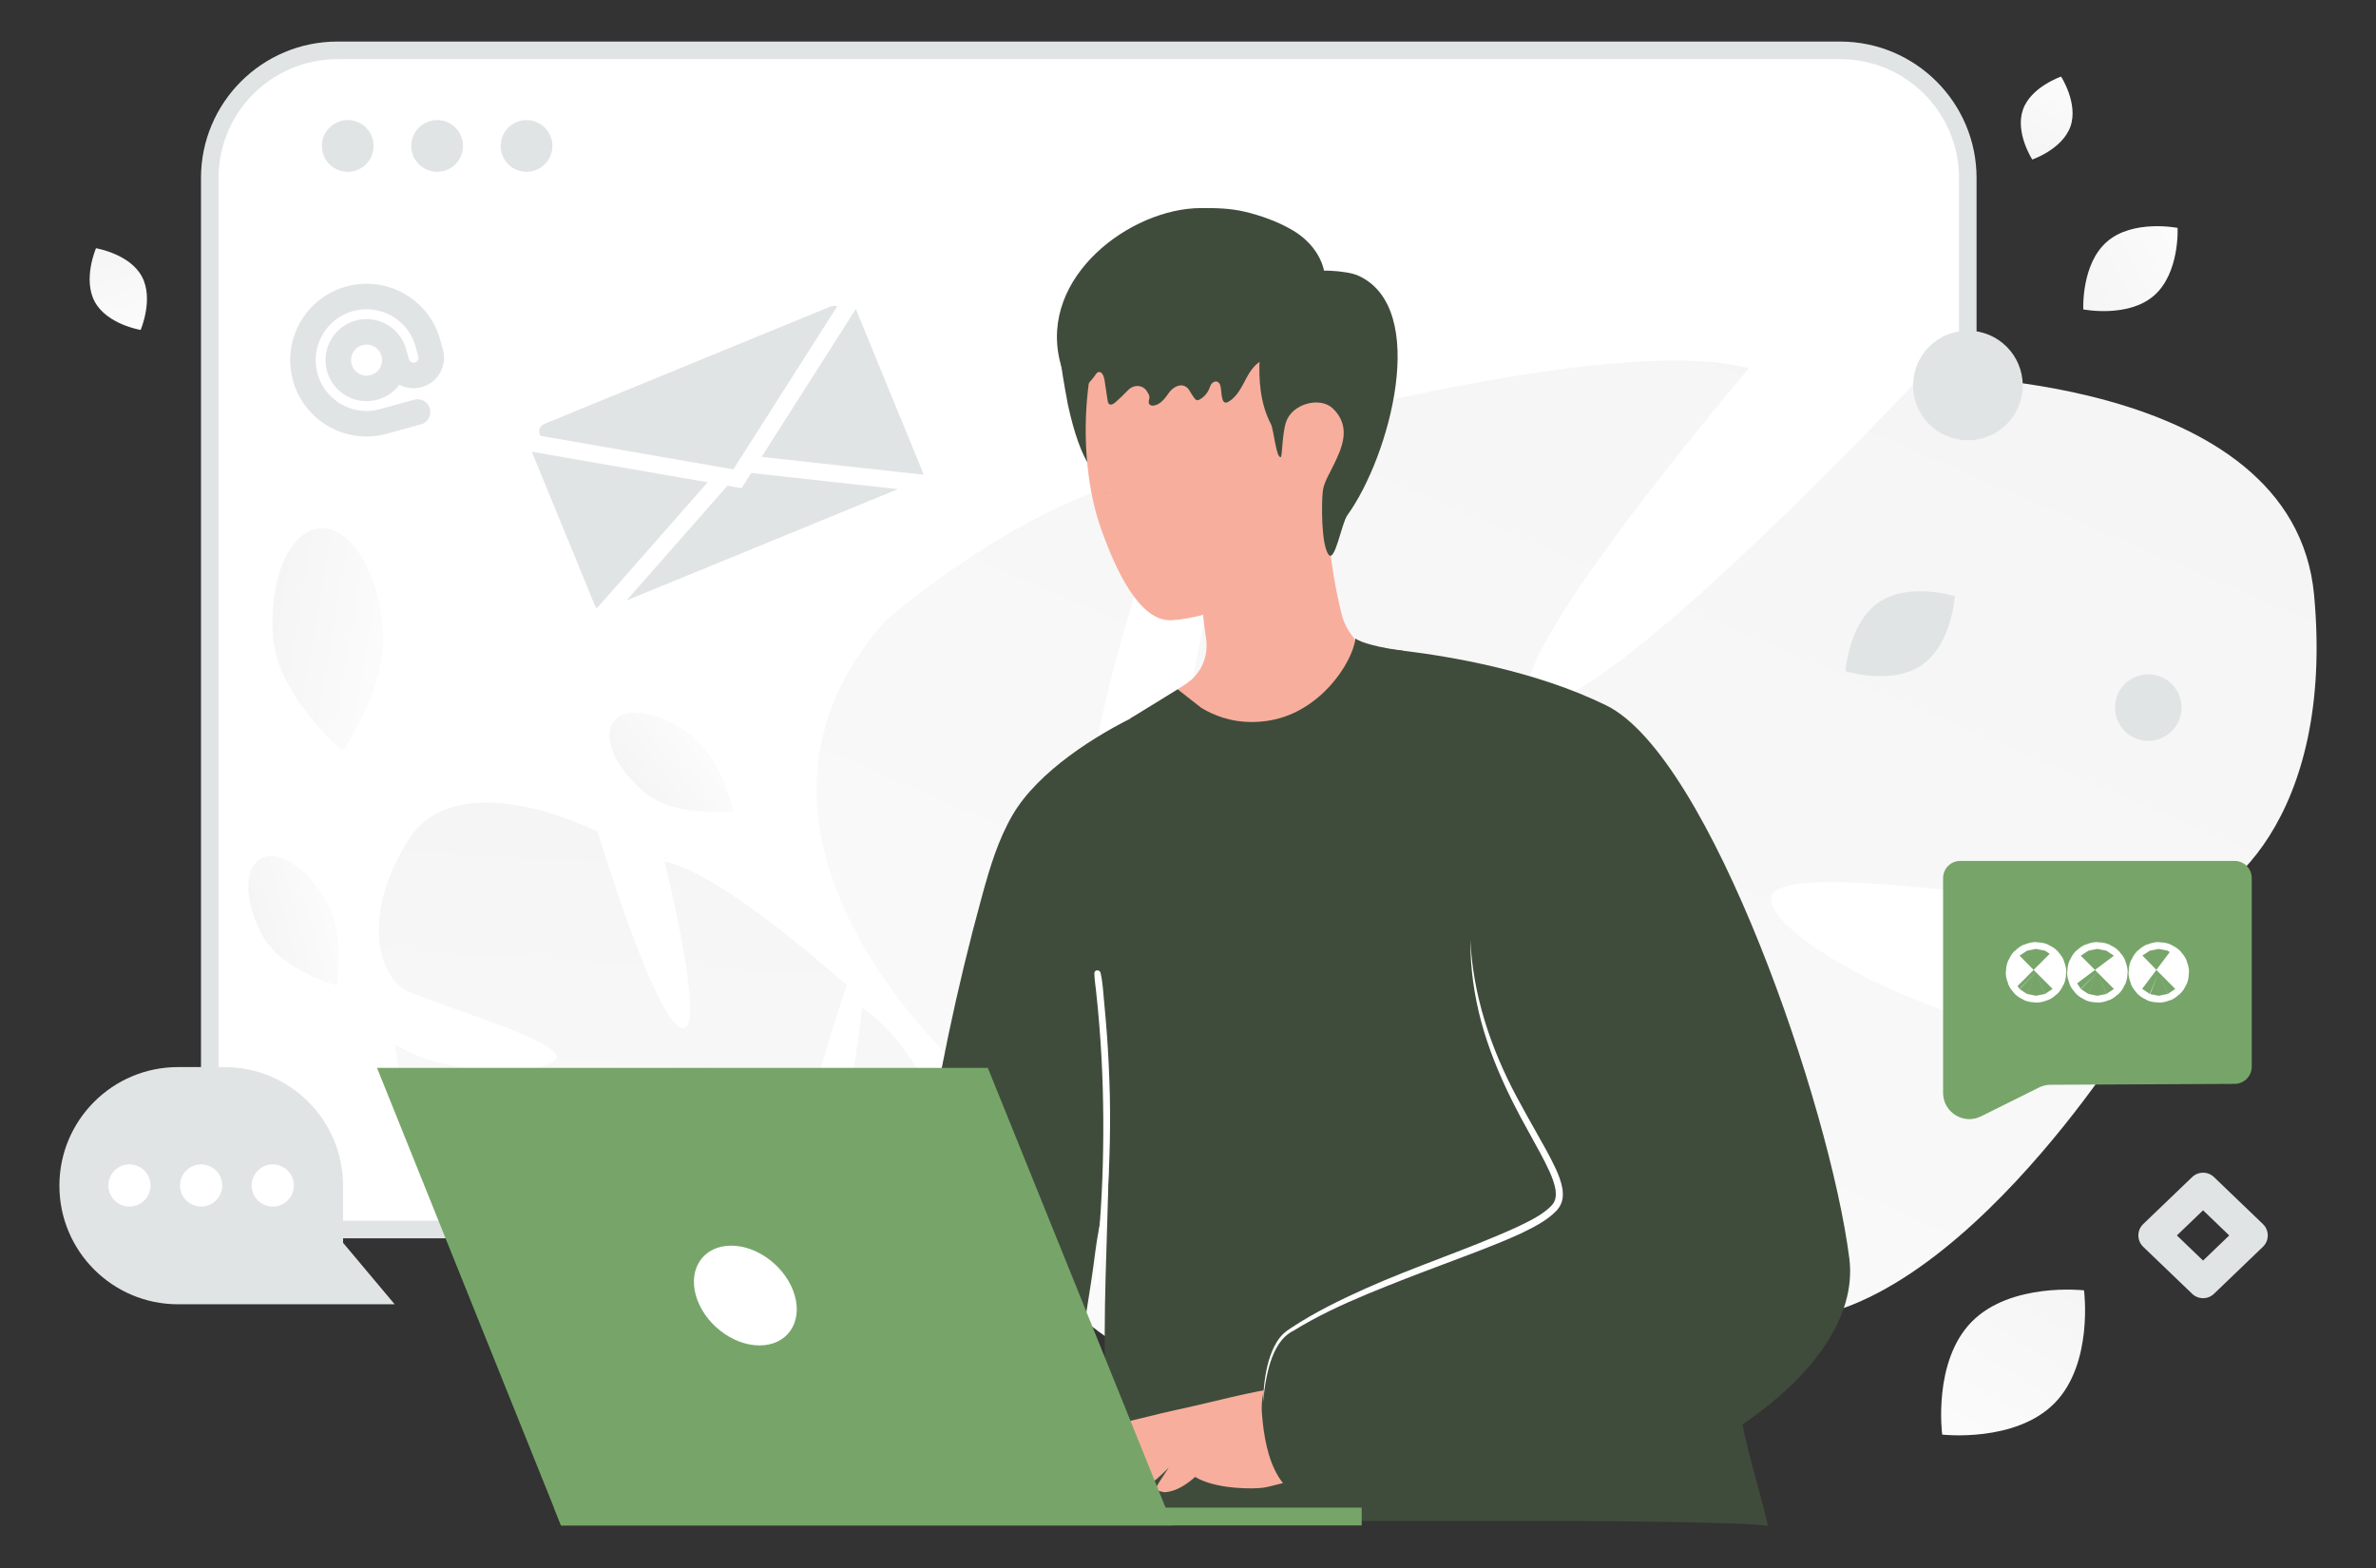
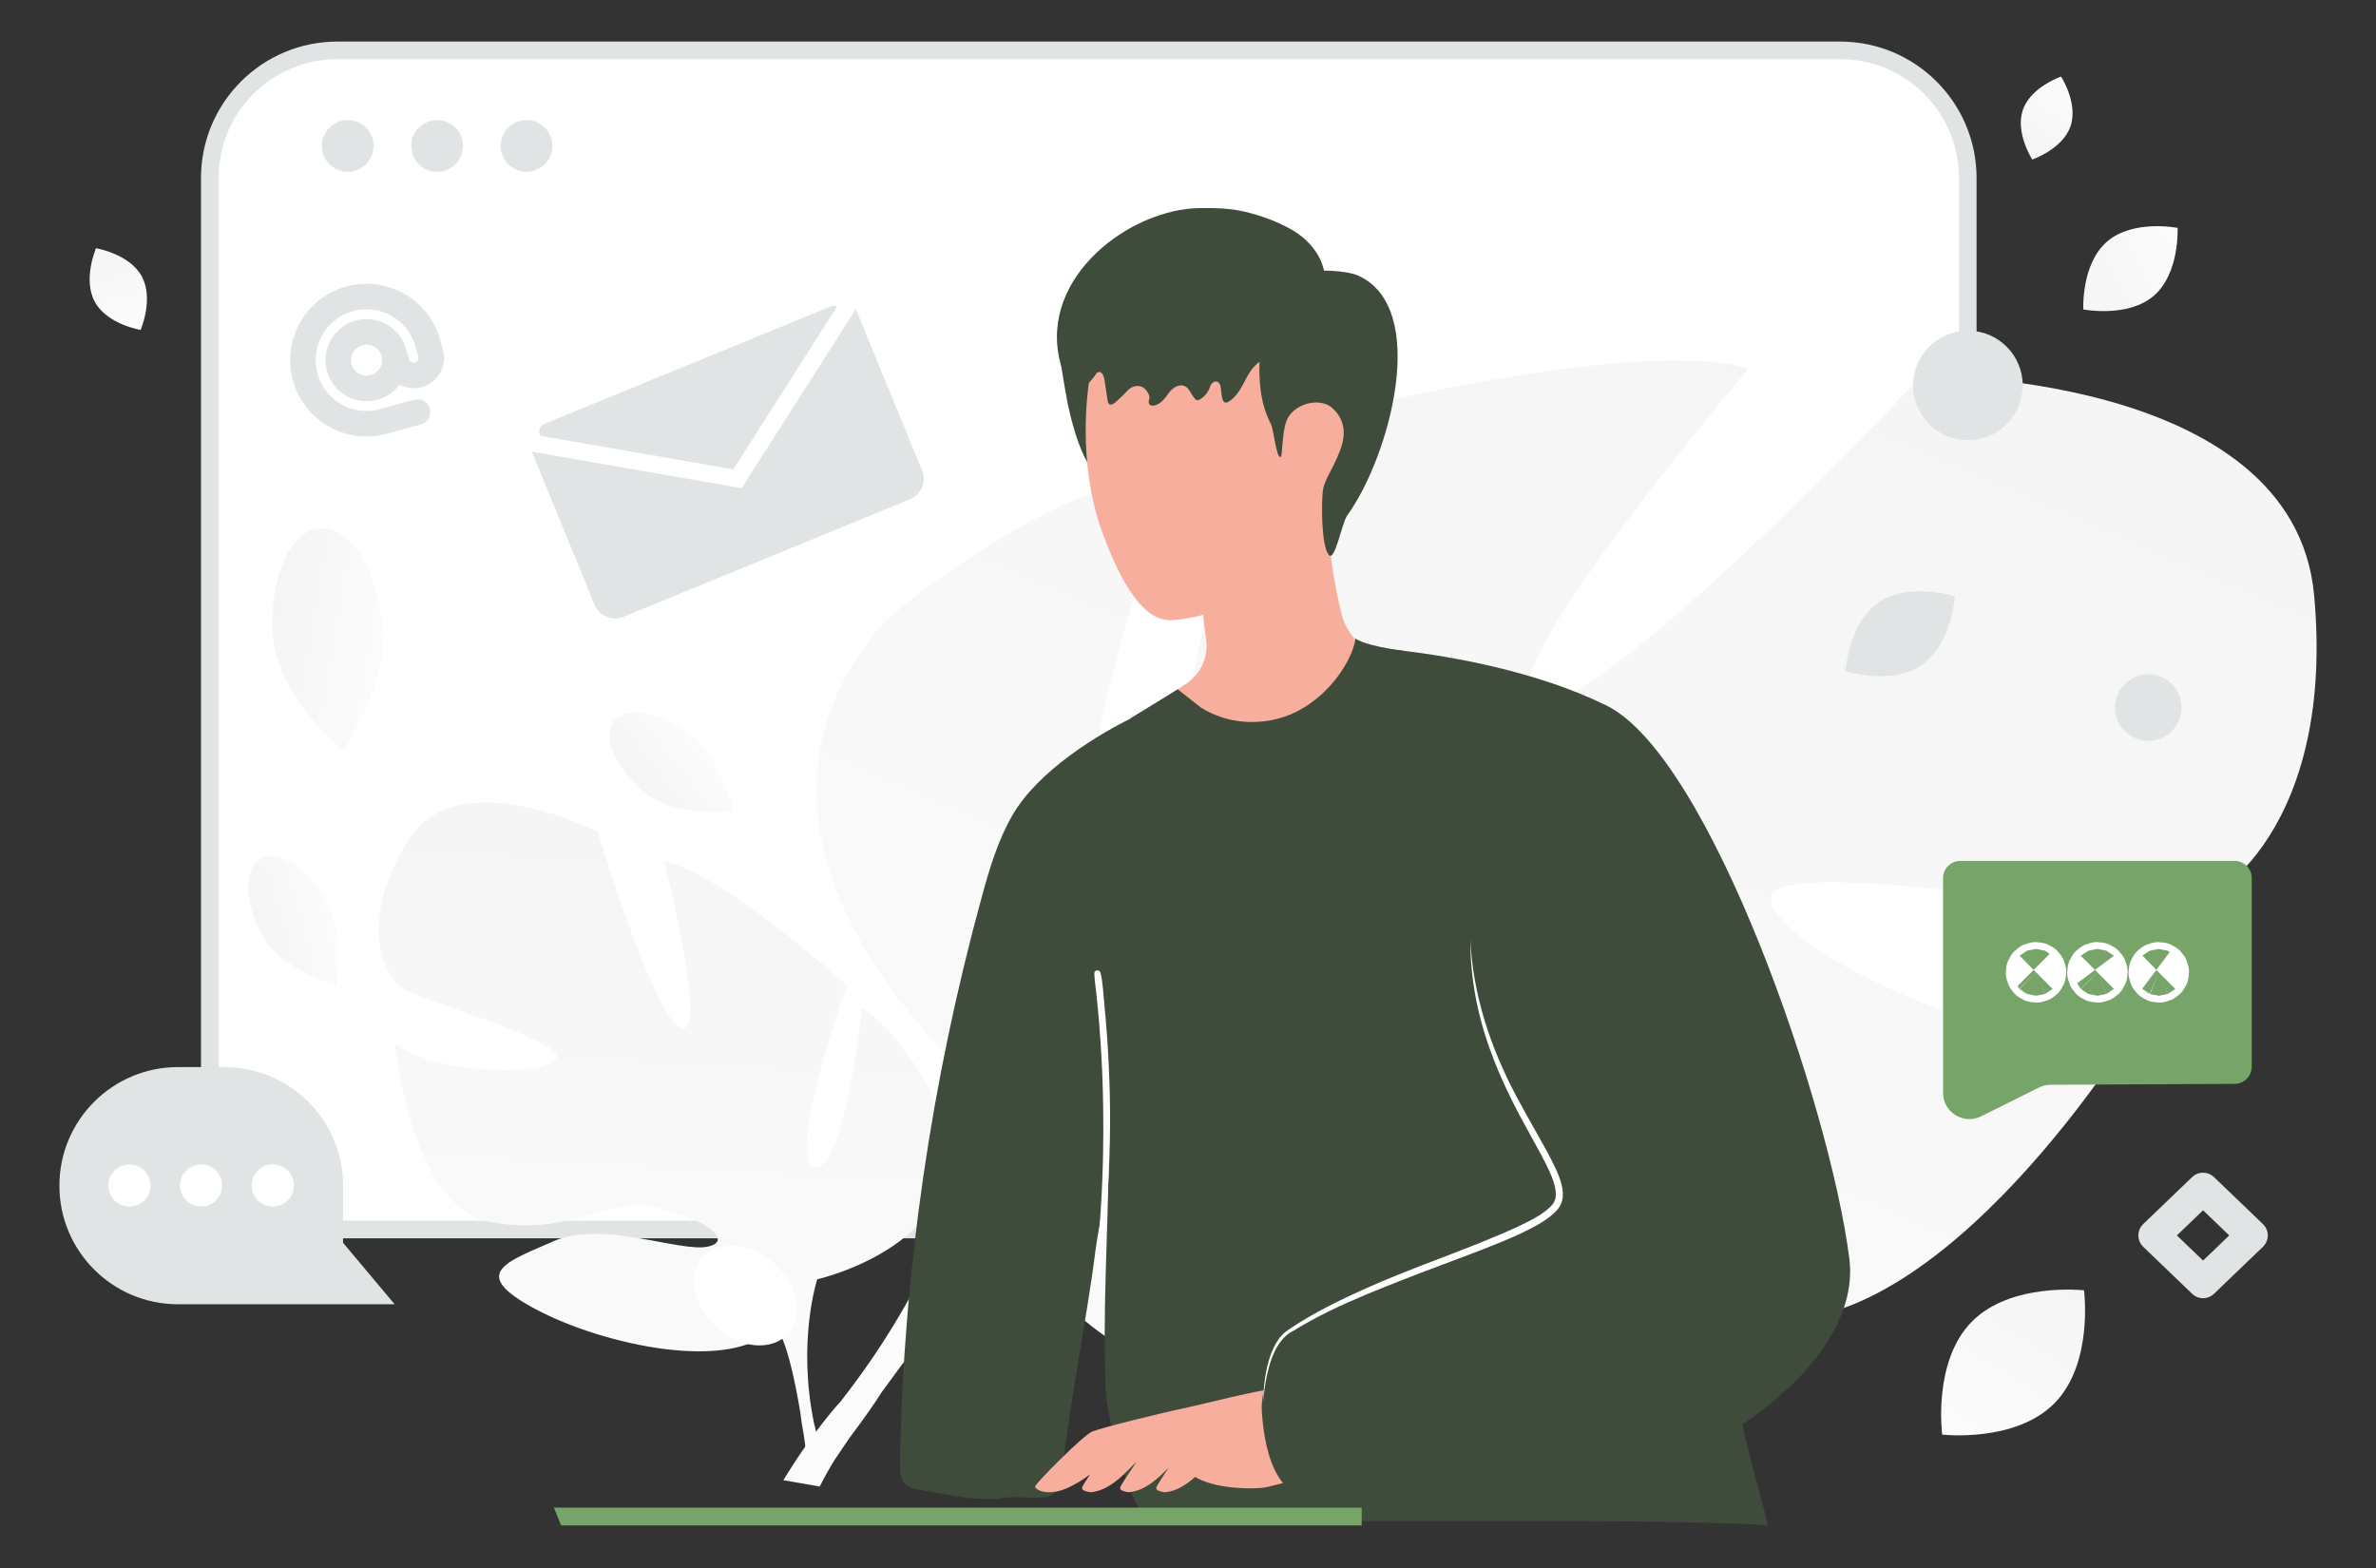
<svg xmlns="http://www.w3.org/2000/svg" xmlns:ns1="http://sodipodi.sourceforge.net/DTD/sodipodi-0.dtd" xmlns:ns2="http://www.inkscape.org/namespaces/inkscape" width="400" height="264" viewBox="0 0 400 264" fill="none" version="1.1" id="svg57" ns1:docname="home.svg" ns2:version="1.3.2 (091e20e, 2023-11-25)">
  <rect x="0" y="0" width="400" height="264" fill="#333333" stroke="none" />
  <ns1:namedview id="namedview57" pagecolor="#505050" bordercolor="#eeeeee" borderopacity="1" ns2:showpageshadow="0" ns2:pageopacity="0" ns2:pagecheckerboard="0" ns2:deskcolor="#505050" ns2:zoom="2.0018867" ns2:cx="199.81151" ns2:cy="132.12536" ns2:window-width="1920" ns2:window-height="1011" ns2:window-x="0" ns2:window-y="0" ns2:window-maximized="1" ns2:current-layer="svg57" />
  <g id="g57" transform="translate(10,6.551)">
    <path d="M 299.779,1.926 H 46.812 c -11.872,0 -21.496,9.624 -21.496,21.496 V 178.962 c 0,11.872 9.624,21.496 21.496,21.496 H 299.779 c 11.872,0 21.497,-9.623 21.497,-21.496 V 23.422 c 0,-11.872 -9.624,-21.496 -21.497,-21.496 z" fill="#ffffff" stroke="#e1e4e5" stroke-width="2.959" id="path1" />
    <path d="m 48.54,22.378 c 2.406,0 4.356,-1.95 4.356,-4.356 0,-2.406 -1.95,-4.356 -4.356,-4.356 -2.406,0 -4.356,1.95 -4.356,4.356 0,2.406 1.95,4.356 4.356,4.356 z" fill="#e1e4e5" id="path2" style="stroke-width:0.95" />
    <path d="m 63.59,22.378 c 2.406,0 4.356,-1.95 4.356,-4.356 0,-2.406 -1.95,-4.356 -4.356,-4.356 -2.406,0 -4.356,1.95 -4.356,4.356 0,2.406 1.95,4.356 4.356,4.356 z" fill="#e1e4e5" id="path3" style="stroke-width:0.95" />
    <path d="m 78.64,22.378 c 2.406,0 4.356,-1.95 4.356,-4.356 0,-2.406 -1.95,-4.356 -4.356,-4.356 -2.406,0 -4.356,1.95 -4.356,4.356 0,2.406 1.95,4.356 4.356,4.356 z" fill="#e1e4e5" id="path4" style="stroke-width:0.95" />
    <path d="m 379.577,93.615 c -3.478,-37.617 -66.06,-36.939 -66.06,-36.939 0,0 -52.101,55.708 -64.336,55.123 -12.236,-0.586 35.247,-56.332 35.247,-56.332 -22.812,-6.278 -86.89,11.87 -86.89,11.87 0,0 -9.019,73.997 -20.735,70.418 -11.716,-3.579 11.329,-65.117 11.329,-65.117 -23.624,2.831 -49.139,25.383 -49.139,25.383 -33.62,38.101 17.043,79.308 17.043,79.308 0,0 -3.678,25.577 -24.477,52.029 0,0 -4.481,4.772 -9.681,13.307 l 6.119,1.066 c 0.765,-1.521 1.595,-3.009 2.488,-4.459 0.006,-0.011 0.008,-0.018 0.019,-0.028 0.016,-0.022 0.024,-0.04 0.04,-0.061 0.58,-0.872 1.423,-2.117 2.459,-3.621 l 0.003,-0.007 0.003,-0.006 c 2.505,-3.338 4.244,-5.821 5.378,-7.631 l 0.008,-0.018 c 7.604,-10.52 18.28,-24.088 24.211,-26.289 0,0 -0.513,-1.071 -0.825,-3.034 0.265,0.967 0.533,1.978 0.825,3.034 6.57,24.275 58.313,37.132 88.544,36.222 30.231,-0.91 18.941,-11.356 5.547,-27.452 -13.396,-16.096 -46.939,-18.303 -55.754,-25.235 -8.815,-6.932 6.313,-9.696 25.517,-4.816 19.196,4.884 25.546,26.035 56.458,34.498 30.911,8.464 65.152,-46.501 65.152,-46.501 -22.878,2.963 -59.716,-15.789 -59.911,-23.531 -0.194,-7.747 57.308,3.028 66.676,2.346 9.382,-0.684 28.222,-15.91 24.744,-53.527 z" fill="url(#paint0_linear_133_296)" id="path5" style="fill:url(#paint0_linear_133_296);stroke-width:0.95" />
    <path d="m 58.643,135.041 c 8.4,-13.597 31.983,-1.559 31.983,-1.559 0,0 9.253,30.915 13.998,32.996 4.746,2.081 -2.749,-27.977 -2.749,-27.977 9.825,1.915 30.686,20.854 30.686,20.854 0,0 -10.513,29.734 -5.4,30.583 5.112,0.849 7.966,-26.804 7.966,-26.804 8.418,5.52 13.84,18.868 13.84,18.868 5.565,20.765 -21.387,26.839 -21.387,26.839 0,0 -3.422,10.383 -0.522,24.321 0,0 0.8,2.652 1.163,6.865 l -2.518,-0.749 c -0.004,-0.72 -0.038,-1.44 -0.104,-2.157 0,-0.006 9.5e-4,-0.009 -0.002,-0.014 -0.002,-0.011 -9.5e-4,-0.019 -0.004,-0.03 -0.056,-0.44 -0.141,-1.07 -0.25,-1.834 l 9.5e-4,-0.004 v -0.002 c -0.321,-1.738 -0.513,-3.005 -0.601,-3.904 l 9.5e-4,-0.009 c -0.901,-5.417 -2.392,-12.568 -4.225,-14.518 0,0 0.396,-0.309 0.884,-0.995 -0.283,0.316 -0.575,0.649 -0.884,0.995 -7.059,7.961 -29.083,3.09 -40.366,-2.946 -11.283,-6.035 -5.038,-7.868 3.066,-11.445 8.105,-3.577 21.23,1.902 25.874,0.935 4.646,-0.967 -0.565,-4.862 -8.761,-6.629 -8.192,-1.762 -14.58,5.056 -27.885,2.443 -13.305,-2.612 -15.931,-29.883 -15.931,-29.883 8.11,5.429 25.598,5.258 27.129,2.363 1.532,-2.898 -22.283,-9.642 -25.704,-11.664 -3.426,-2.024 -7.698,-11.34 0.702,-24.938 z" fill="url(#paint1_linear_133_296)" id="path6" style="fill:url(#paint1_linear_133_296);stroke-width:0.95" />
    <path d="m 185.548,111.258 c 2.678,4.2 9.671,9.093 14.633,9.027 16.899,-0.31 22.462,-11.822 24.286,-16.013 -0.343,-0.083 -0.92,-0.15 -1.33,-0.2 -3.112,-0.452 -6.291,-3.53 -7.22,-7.001 -1.196,-4.518 -2.669,-13.353 -2.493,-18.966 l -21.375,11.829 c 0.033,1.623 0.142,3.397 0.293,5.186 0.109,1.089 0.218,2.159 0.343,3.196 0.117,0.996 0.251,1.941 0.376,2.812 0.393,2.928 -0.911,5.83 -3.379,7.445 z" fill="#f8ae9d" id="path7" style="stroke-width:0.95" />
    <path d="m 183.708,65.244 c 1.155,3.029 0.67,6.467 -0.502,9.488 -0.828,2.133 -2.669,0.251 -4.961,0.292 -3.547,0.059 -6.317,-3.631 -8.458,-13.41 -1.364,-7.178 -1.707,-10.817 -1.431,-11.512 0.979,-2.485 4.208,-3.815 6.869,-4.049" fill="#3f4c3b" id="path8" style="stroke-width:0.95" />
    <path d="m 178.312,43.735 c -5.589,6.735 -7.622,25.684 -2.903,38.885 3.354,9.386 7.253,15.443 11.805,15.252 6.91,-0.293 20.304,-5.974 24.663,-10.717 7.856,-8.541 5.572,-25.29 3.948,-35.832 -1.472,-9.579 -5.957,-22.019 -17.995,-19.652 -7.914,1.548 -14.506,6.015 -19.518,12.064 z" fill="#f8ae9d" id="path9" style="stroke-width:0.95" />
    <path d="m 209.93,51.174 c -1.24,1.592 -3.425,1.944 -5.225,2.258 -2.42,0.423 -3.617,1.305 -4.873,3.671 -0.795,1.511 -1.59,3.167 -3.013,3.985 -1.158,0.668 -1.113,-1.039 -1.3,-2.361 -0.017,-0.115 -0.041,-0.23 -0.071,-0.342 -0.281,-1.056 -1.405,-0.874 -1.737,0.167 -0.301,0.936 -0.946,1.727 -1.767,2.168 -0.133,0.072 -0.276,0.135 -0.418,0.108 -0.193,-0.027 -0.343,-0.207 -0.469,-0.369 -0.263,-0.34 -0.525,-0.771 -0.796,-1.229 -0.888,-1.5 -2.566,-0.961 -3.558,0.473 -0.619,0.891 -1.357,1.809 -2.37,2.015 -0.326,0.072 -0.736,0.018 -0.887,-0.297 -0.193,-0.387 0.109,-0.774 0.059,-1.169 -0.042,-0.369 -0.2,-0.531 -0.377,-0.846 -0.691,-1.224 -2.267,-1.268 -3.238,-0.252 -0.676,0.706 -1.381,1.385 -2.113,2.033 -0.31,0.27 -0.762,0.54 -1.072,0.27 -0.167,-0.144 -0.21,-0.387 -0.243,-0.621 -0.176,-1.142 -0.343,-2.285 -0.519,-3.428 -0.101,-0.639 -0.444,-1.476 -1.03,-1.314 -0.285,0.082 -0.452,0.378 -0.611,0.648 -0.193,0.342 -3.635,4.237 -3.701,3.941 -0.537,-2.213 -1.633,-4.229 -2.169,-6.442 -3.467,-14.243 11.915,-25.697 23.663,-25.76 2.612,-0.018 4.999,0.024 7.536,0.627 2.705,0.648 5.56,1.676 8.013,3.124 3.441,2.025 6.046,5.705 5.375,10.095" fill="#3f4c3b" id="path10" style="stroke-width:0.95" />
    <path d="m 204.397,46.287 c -1.706,1.932 -2.158,4.651 -2.317,7.22 -0.234,3.874 0.084,7.898 1.873,11.336 0.511,0.978 0.887,5.822 1.674,5.555 0.251,-0.083 0.209,-3.839 0.87,-5.864 1.02,-3.138 5.722,-4.334 7.838,-2.351 3.38,3.154 1.397,6.986 0.276,9.37 -0.67,1.439 -1.732,3.054 -1.916,4.576 -0.226,1.949 -0.293,9.052 0.979,10.709 1.063,1.388 2.193,-5.321 3.155,-6.642 7.119,-9.847 13.946,-34.92 1.79,-40.358 -1.849,-0.828 -7.554,-1.255 -9.286,-0.201 M 159.388,245.598 c -0.703,0.117 -1.414,0.218 -2.151,0.243 -3.915,0.124 -7.697,-0.737 -11.52,-1.389 -3.363,-0.578 -4.275,-0.896 -4.208,-4.953 0.585,-32.133 5.311,-64.183 13.812,-95.18 1.297,-4.735 2.71,-9.504 5.196,-13.737 4.241,-7.22 13.979,-13.452 21.45,-16.949 1.054,-0.494 5.421,2.284 6.484,1.807 0.928,-0.419 1.748,-1.071 2.686,-1.481 2.744,-1.196 4.584,1.305 6.876,2.351 1.188,0.535 2.51,0.878 3.815,0.82 1.062,-0.042 2.024,-0.686 2.994,-0.184 4.367,2.259 15.21,-14.506 15.21,-14.506 l 4.709,4.893 13.746,14.398 34.351,47.326 c 0,0 6.232,38.786 10.516,64.21 0.745,4.383 3.69,13.862 4.275,17.184 -0.125,-0.719 -29.323,-0.912 -30.895,-0.912 h -59.508 c -3.337,0 -12.314,1.414 -14.657,-1.037 -2.886,-3.012 -6.224,-16.832 -6.4,-20.706 -0.578,-13.025 0.318,-25.951 0.494,-39.052 -0.076,5.329 -1.606,10.148 -2.259,15.368 -0.846,6.717 -2.05,13.427 -3.137,20.111 -0.87,5.371 -1.707,10.759 -2.377,16.163 -0.3,2.435 0.085,3.882 -1.974,4.835 -1.731,0.795 -5.504,0.033 -7.529,0.376 z" fill="#3f4c3b" id="path11" style="stroke-width:0.95" />
    <path d="m 173.886,234.471 c 1.589,-0.653 11.403,-3.087 15.828,-4.007 2.317,-0.477 12.825,-3.203 15.259,-3.203 2.435,0 5.748,3.48 5.748,3.48 l -0.879,11.972 c -2.343,-0.234 -5.48,0.979 -7.161,1.213 -1.681,0.234 -7.397,0.267 -10.91,-1.498 -0.2,-0.1 -0.385,-0.209 -0.568,-0.317 -1.415,1.254 -3.188,2.476 -5.154,2.576 0,0 -1.54,-0.159 -1.389,-0.778 0.067,-0.301 1.088,-1.857 2.108,-3.379 -1.506,1.53 -3.965,4.016 -6.801,4.157 0,0 -1.54,-0.159 -1.39,-0.778 0.085,-0.369 1.557,-2.569 2.745,-4.317 -0.016,0.017 -0.042,0.025 -0.05,0.042 -1.246,1.096 -4.208,4.877 -7.713,5.053 0,0 -1.54,-0.159 -1.389,-0.778 0.05,-0.225 0.636,-1.154 1.347,-2.233 -1.037,0.797 -2.15,1.492 -3.321,2.075 -3.791,1.873 -5.949,0.452 -5.949,0 -0.008,-0.461 8.048,-8.626 9.639,-9.279 z" fill="#f8ae9d" id="path12" style="stroke-width:0.95" />
    <path d="m 208.009,220.567 c 0,0 -6.107,3.464 -5.563,10.825 0.544,7.362 2.752,15.895 11.972,15 9.22,-0.887 -6.409,-25.826 -6.409,-25.826 z" fill="#3f4c3b" id="path13" style="stroke-width:0.95" />
    <path d="m 212.93,245.665 c 22.103,7.672 51.676,0.343 70.424,-12.398 11.746,-7.964 19.242,-18.078 17.979,-27.958 -3.271,-25.667 -23.441,-84.496 -40.893,-93.08 -11.863,-5.839 -26.252,-8.257 -34.275,-9.227 -3.765,-0.46 -6.116,-0.569 -6.116,-0.569 l 2.912,8.216 14.573,41.093 c 0.544,24.387 17.996,38.868 14.524,44.549 -3.472,5.664 -30.887,11.779 -45.286,21.475 -3.981,2.694 -9.034,22.179 6.158,27.901 z" fill="#3f4c3b" id="path14" style="stroke-width:0.95" />
    <path d="m 237.535,151.74 c -0.017,4.627 0.627,9.262 1.832,13.746 1.213,4.485 2.987,8.809 5.044,12.976 1.03,2.082 2.125,4.124 3.255,6.14 1.112,2.024 2.258,4.033 3.196,6.091 0.46,1.029 0.862,2.091 1.02,3.137 0.042,0.51 0.085,1.037 -0.059,1.481 -0.032,0.242 -0.176,0.426 -0.258,0.644 -0.16,0.192 -0.268,0.402 -0.469,0.585 -1.497,1.497 -3.639,2.51 -5.671,3.488 -8.35,3.807 -17.218,6.626 -25.667,10.424 -4.225,1.899 -8.408,3.949 -12.298,6.508 l -0.72,0.485 c -0.242,0.167 -0.467,0.385 -0.702,0.578 -0.431,0.417 -0.805,0.89 -1.112,1.405 -0.619,1.013 -1.038,2.117 -1.364,3.238 -0.618,2.251 -0.879,4.568 -0.895,6.886 0.15,-2.301 0.535,-4.602 1.213,-6.785 0.719,-2.167 1.832,-4.275 3.915,-5.288 3.907,-2.425 8.099,-4.359 12.348,-6.14 4.258,-1.758 8.567,-3.422 12.892,-5.037 4.325,-1.64 8.675,-3.204 12.926,-5.145 2.091,-1.037 4.241,-2.016 6.023,-3.815 0.226,-0.217 0.409,-0.519 0.602,-0.777 0.142,-0.318 0.334,-0.619 0.385,-0.954 0.201,-0.67 0.134,-1.331 0.075,-1.958 -0.2,-1.238 -0.653,-2.36 -1.137,-3.43 -0.996,-2.141 -2.158,-4.14 -3.288,-6.157 -1.13,-2.016 -2.268,-4.016 -3.347,-6.049 -4.308,-8.099 -7.304,-17.008 -7.738,-26.278 z" fill="#ffffff" id="path15" style="stroke-width:0.95" />
    <path d="m 180.253,114.428 c 2.108,2.092 11.495,8.776 20.447,8.776 1.586,-0.002 3.167,-0.151 4.726,-0.444 7.513,-1.372 13.838,-6.383 17.535,-12.122 0.674,-1.056 1.27,-2.16 1.782,-3.305 0.669,-1.438 1.146,-2.911 1.422,-4.333 -3.765,-0.46 -7.362,-1.406 -7.948,-2.075 -0.636,4.384 -6.049,12.298 -14.247,13.787 -0.966,0.18 -1.946,0.277 -2.928,0.293 h -0.017 c -3.848,0.067 -6.802,-1.163 -8.818,-2.401 -0.016,0 -3.924,-3.079 -3.941,-3.096 z" fill="#3f4c3b" id="path16" style="stroke-width:0.95" />
    <path d="m 174.362,210 c 0.023,-0.409 -0.029,-0.814 -0.014,-1.225 0.016,-0.443 0.066,-0.876 0.1,-1.319 l 0.242,-2.534 c 0.156,-1.725 0.312,-3.451 0.442,-5.178 0.26,-3.423 0.437,-6.852 0.529,-10.285 0.177,-6.861 0.078,-13.738 -0.384,-20.585 -0.129,-1.915 -0.284,-3.829 -0.465,-5.741 -0.097,-0.98 -0.199,-1.961 -0.303,-2.941 -0.105,-0.961 -0.261,-1.916 -0.274,-2.889 -0.008,-0.604 0.9,-0.645 1.036,-0.085 0.4,1.664 0.459,3.453 0.632,5.156 0.163,1.71 0.31,3.419 0.44,5.136 0.25,3.458 0.415,6.92 0.497,10.384 0.147,6.896 -0.098,13.795 -0.686,20.675 -0.164,1.93 -0.362,3.858 -0.594,5.782 -0.118,0.98 -0.249,1.959 -0.391,2.936 -0.067,0.432 -0.123,0.864 -0.206,1.286 -0.104,0.498 -0.289,0.956 -0.392,1.454 -0.057,0.114 -0.221,0.071 -0.208,-0.029 z" fill="#ffffff" id="path17" style="stroke-width:0.95" />
-     <path d="m 176.288,76.48 c -0.059,0 -0.218,-0.092 -0.084,-0.092 0.067,0 0.217,0.092 0.084,0.092 z" fill="#cc6144" id="path18" style="stroke-width:0.95" />
    <path d="m 44.959,145.214 c 3.184,5.624 1.673,14.148 1.673,14.148 0,0 -9.112,-2.507 -12.296,-8.132 -3.184,-5.626 -3.388,-11.53 -0.457,-13.193 2.936,-1.664 7.896,1.55 11.08,7.176 z" fill="url(#paint2_linear_133_296)" id="path19" style="fill:url(#paint2_linear_133_296);stroke-width:0.95" />
    <path d="m 54.47,99.378 c 0.774,9.79 -6.776,20.557 -6.776,20.557 0,0 -10.939,-9.3 -11.714,-19.089 -0.774,-9.79 2.734,-18.051 7.838,-18.46 5.11,-0.408 9.877,7.203 10.652,16.992 z" fill="url(#paint3_linear_133_296)" id="path20" style="fill:url(#paint3_linear_133_296);stroke-width:0.95" />
    <path d="m 106.487,117.38 c 5.13,4.063 6.961,12.634 6.961,12.634 0,0 -9.502,1.121 -14.632,-2.941 -5.13,-4.063 -7.572,-9.524 -5.457,-12.201 2.12,-2.68 7.998,-1.554 13.128,2.508 z" fill="url(#paint4_linear_133_296)" id="path21" style="fill:url(#paint4_linear_133_296);stroke-width:0.95" />
    <path d="m 47.757,193.078 v 9.619 l 8.683,10.348 H 19.967 C 8.942,213.045 0,204.103 0,193.078 0,182.054 8.942,173.111 19.967,173.111 h 7.823 c 11.031,0 19.967,8.943 19.967,19.967 z" fill="#e1e4e5" id="path22" style="stroke-width:0.95" />
    <path d="m 32.37,193.044 c 3.8e-4,0.941 0.374,1.845 1.04,2.51 0.666,0.666 1.568,1.04 2.51,1.04 0.941,0 1.844,-0.374 2.51,-1.04 0.666,-0.665 1.04,-1.568 1.04,-2.51 -5.7e-4,-0.941 -0.375,-1.843 -1.04,-2.509 -0.666,-0.666 -1.568,-1.039 -2.509,-1.04 -0.941,0 -1.844,0.374 -2.51,1.04 -0.666,0.665 -1.04,1.568 -1.04,2.509 z m -12.063,0 c 4.75e-4,0.941 0.375,1.844 1.04,2.51 0.666,0.666 1.568,1.039 2.51,1.04 0.941,-9.5e-4 1.844,-0.375 2.509,-1.04 0.665,-0.666 1.04,-1.568 1.04,-2.51 -4.75e-4,-0.941 -0.375,-1.843 -1.04,-2.509 -0.666,-0.666 -1.568,-1.039 -2.509,-1.04 -0.941,0 -1.844,0.374 -2.51,1.04 -0.666,0.665 -1.04,1.568 -1.04,2.509 z m -12.062,0 c 5.035e-4,0.941 0.375,1.844 1.04,2.51 0.666,0.665 1.568,1.039 2.509,1.04 0.941,-9.5e-4 1.844,-0.374 2.51,-1.04 0.666,-0.666 1.04,-1.568 1.04,-2.51 -4.75e-4,-0.941 -0.375,-1.844 -1.04,-2.509 -0.666,-0.666 -1.568,-1.04 -2.51,-1.04 -0.941,9.5e-4 -1.844,0.374 -2.509,1.04 -0.666,0.666 -1.04,1.568 -1.04,2.509 z" fill="#ffffff" id="path23" style="stroke-width:0.95" />
    <path d="m 133.834,44.874 11.397,27.787 c 0.185,0.452 0.28,0.935 0.278,1.423 -9.5e-4,0.488 -0.099,0.971 -0.287,1.422 -0.188,0.45 -0.463,0.86 -0.809,1.204 -0.346,0.344 -0.757,0.617 -1.208,0.802 l -48.259,19.792 c -0.711,0.291 -1.494,0.354 -2.242,0.182 -0.748,-0.173 -1.425,-0.573 -1.936,-1.146 -0.283,-0.314 -0.509,-0.675 -0.67,-1.067 L 78.706,67.499 c -0.186,-0.451 -0.281,-0.934 -0.279,-1.422 0.001,-0.488 0.099,-0.97 0.286,-1.421 0.188,-0.45 0.463,-0.859 0.809,-1.203 0.346,-0.344 0.756,-0.616 1.207,-0.801 L 128.987,42.856 c 1.895,-0.777 4.057,0.124 4.847,2.018 z" fill="#e1e4e5" id="path24" style="stroke-width:0.95" />
-     <path d="m 113.954,71.353 30.566,3.366 c -0.103,0.434 -0.307,0.837 -0.597,1.176 -0.29,0.339 -0.656,0.604 -1.069,0.774 L 94.602,96.463 c -0.41,0.168 -0.854,0.237 -1.296,0.2 -0.442,-0.037 -0.868,-0.179 -1.245,-0.412 z" fill="#e1e4e5" stroke="#ffffff" stroke-width="2.882" id="path25" />
    <path d="m 79.548,67.153 c -0.14,-0.34 -0.212,-0.706 -0.211,-1.074 7.6e-4,-0.368 0.074,-0.732 0.216,-1.072 0.142,-0.34 0.349,-0.648 0.61,-0.908 0.261,-0.26 0.57,-0.465 0.911,-0.605 h 6.65e-4 L 129.333,43.698 c 0.616,-0.252 1.301,-0.278 1.933,-0.072 0.633,0.206 1.171,0.63 1.521,1.196 L 114.153,74.058 79.941,68.111 Z" fill="#e1e4e5" stroke="#ffffff" stroke-width="2.882" id="path26" />
    <path d="m 335.884,229.696 c -6.591,6.707 -18.915,5.293 -18.915,5.293 0,0 -1.631,-12.29 4.966,-18.994 6.591,-6.708 18.909,-5.297 18.909,-5.297 0,0 1.631,12.29 -4.959,18.998 z" fill="url(#paint5_linear_133_296)" id="path27" style="fill:url(#paint5_linear_133_296);stroke-width:0.95" />
    <path d="m 5.966,44.276 c 2.073,3.798 7.707,4.723 7.707,4.723 0,0 2.268,-5.235 0.191,-9.032 -2.073,-3.798 -7.703,-4.724 -7.703,-4.724 0,0 -2.268,5.235 -0.195,9.033 z" fill="url(#paint6_linear_133_296)" id="path28" style="fill:url(#paint6_linear_133_296);stroke-width:0.95" />
    <path d="m 352.6,43.242 c 4.384,-3.788 3.999,-11.421 3.999,-11.421 0,0 -7.492,-1.487 -11.873,2.304 -4.384,3.788 -4.002,11.417 -4.002,11.417 0,0 7.492,1.487 11.876,-2.301 z" fill="url(#paint7_linear_133_296)" id="path29" style="fill:url(#paint7_linear_133_296);stroke-width:0.95" />
    <path d="m 338.568,14.72 c 1.34,-3.855 -1.583,-8.376 -1.583,-8.376 0,0 -5.095,1.732 -6.431,5.588 -1.34,3.855 1.579,8.375 1.579,8.375 0,0 5.095,-1.731 6.435,-5.587 z" fill="url(#paint8_linear_133_296)" id="path30" style="fill:url(#paint8_linear_133_296);stroke-width:0.95" />
    <path fill-rule="evenodd" clip-rule="evenodd" d="m 369.08,173.05 v -31.767 c 0,-0.766 -0.304,-1.5 -0.846,-2.041 -0.541,-0.541 -1.275,-0.846 -2.041,-0.846 h -46.186 c -0.766,0 -1.5,0.305 -2.042,0.846 -0.541,0.541 -0.846,1.275 -0.846,2.041 v 36.16 c 0,3.284 3.452,5.422 6.393,3.959 l 9.745,-4.848 c 0.605,-0.301 1.271,-0.46 1.948,-0.464 l 31.002,-0.153 c 0.764,-0.005 1.493,-0.311 2.031,-0.851 0.539,-0.541 0.841,-1.273 0.841,-2.036 z" fill="#77a569" id="path31" style="stroke-width:0.95" />
    <path d="m 342.694,156.754 c -0.053,0.053 -0.095,0.116 -0.124,0.185 -0.029,0.07 -0.044,0.144 -0.044,0.22 0,0.075 0.015,0.149 0.044,0.219 0.029,0.069 0.071,0.133 0.124,0.186 0.053,0.053 0.117,0.095 0.186,0.124 0.069,0.029 0.144,0.044 0.219,0.044 0.075,0 0.15,-0.015 0.219,-0.044 0.07,-0.029 0.133,-0.071 0.186,-0.124 0.108,-0.107 0.168,-0.254 0.168,-0.406 0,-0.152 -0.06,-0.298 -0.167,-0.406 -0.108,-0.107 -0.254,-0.168 -0.406,-0.168 -0.153,0 -0.298,0.06 -0.407,0.168 z m 10.331,0 c -0.053,0.053 -0.096,0.116 -0.124,0.186 -0.029,0.069 -0.044,0.144 -0.044,0.219 0,0.075 0.014,0.15 0.044,0.219 0.029,0.07 0.071,0.133 0.124,0.186 0.053,0.053 0.116,0.096 0.186,0.124 0.069,0.029 0.144,0.045 0.219,0.045 0.075,0 0.15,-0.015 0.219,-0.044 0.07,-0.029 0.133,-0.071 0.187,-0.124 0.107,-0.108 0.168,-0.254 0.168,-0.407 0,-0.152 -0.061,-0.298 -0.168,-0.406 -0.107,-0.108 -0.254,-0.168 -0.406,-0.168 -0.153,0 -0.298,0.06 -0.407,0.168 z m -20.662,0 c -0.054,0.053 -0.096,0.116 -0.125,0.185 -0.029,0.07 -0.044,0.144 -0.044,0.22 0,0.075 0.015,0.149 0.044,0.219 0.029,0.069 0.071,0.133 0.124,0.186 0.053,0.053 0.117,0.095 0.186,0.124 0.069,0.029 0.144,0.044 0.219,0.044 0.075,0 0.15,-0.015 0.219,-0.044 0.07,-0.029 0.133,-0.071 0.186,-0.124 0.108,-0.107 0.168,-0.254 0.168,-0.406 0,-0.152 -0.06,-0.298 -0.167,-0.406 -0.108,-0.107 -0.254,-0.168 -0.406,-0.168 -0.153,0 -0.298,0.06 -0.406,0.168 z" stroke="#ffffff" stroke-width="9.041" stroke-linecap="round" stroke-linejoin="round" id="path32" />
    <path d="m 60.296,62.822 -5.735,1.583 c -5.701,1.574 -11.599,-1.773 -13.173,-7.474 -1.574,-5.702 1.773,-11.599 7.474,-13.173 5.701,-1.574 11.599,1.773 13.173,7.474 l 0.475,1.72 c 0.194,0.755 0.084,1.557 -0.307,2.232 -0.391,0.675 -1.031,1.169 -1.783,1.377 -0.752,0.208 -1.555,0.112 -2.237,-0.267 -0.682,-0.379 -1.187,-1.01 -1.408,-1.758 l -0.475,-1.72 m 0,0 c -0.166,-0.603 -0.45,-1.167 -0.834,-1.66 -0.384,-0.493 -0.862,-0.906 -1.405,-1.214 -0.544,-0.308 -1.143,-0.507 -1.763,-0.584 -0.62,-0.077 -1.25,-0.031 -1.852,0.135 -0.908,0.25 -1.72,0.764 -2.336,1.477 -0.615,0.712 -1.006,1.591 -1.122,2.526 -0.116,0.934 0.048,1.882 0.47,2.723 0.423,0.841 1.085,1.538 1.904,2.003 0.819,0.465 1.757,0.676 2.696,0.607 0.939,-0.069 1.836,-0.414 2.579,-0.993 0.743,-0.579 1.297,-1.364 1.593,-2.258 0.296,-0.894 0.32,-1.855 0.07,-2.763 z" stroke="#e1e4e5" stroke-width="4.302" stroke-linecap="round" stroke-linejoin="round" id="path33" />
    <path d="m 313.52,105.428 c 5.081,-3.484 5.577,-11.593 5.577,-11.593 0,0 -7.74,-2.457 -12.818,1.03 -5.079,3.484 -5.578,11.589 -5.578,11.589 0,0 7.74,2.458 12.819,-1.026 z" fill="#e1e4e5" id="path34" style="stroke-width:0.95" />
    <path d="m 321.296,49.12 c 5.097,0 9.228,4.132 9.228,9.229 0,5.097 -4.132,9.228 -9.228,9.228 -5.098,0 -9.229,-4.132 -9.229,-9.228 0,-5.097 4.132,-9.229 9.229,-9.229 z" fill="#e1e4e5" id="path35" style="stroke-width:0.95" />
    <path d="m 351.658,106.983 c 3.094,0 5.603,2.509 5.603,5.603 0,3.095 -2.509,5.604 -5.603,5.604 -3.095,0 -5.603,-2.509 -5.603,-5.604 0,-3.094 2.508,-5.603 5.603,-5.603 z" fill="#e1e4e5" id="path36" style="stroke-width:0.95" />
    <path d="m 360.886,209.366 -8.239,-7.911 8.239,-7.91 8.239,7.91 z" stroke="#e1e4e5" stroke-width="5.308" stroke-linecap="round" stroke-linejoin="round" id="path37" />
-     <path d="M 187.435,250.285 H 84.456 L 53.475,173.251 H 156.302 Z" fill="#77a569" id="path38" style="stroke-width:0.95" />
+     <path d="M 187.435,250.285 H 84.456 H 156.302 Z" fill="#77a569" id="path38" style="stroke-width:0.95" />
    <path d="M 83.249,247.286 H 219.239 v 2.999 H 84.457 Z" fill="#77a569" id="path39" style="stroke-width:0.95" />
    <path d="m 107.155,211.574 c -1.321,-4.639 1.342,-8.399 5.939,-8.399 4.596,0 9.387,3.76 10.707,8.399 1.321,4.639 -1.342,8.4 -5.939,8.4 -4.597,0 -9.387,-3.761 -10.707,-8.4 z" fill="#ffffff" id="path40" style="stroke-width:0.95" />
  </g>
  <defs id="defs57">
    <linearGradient id="paint0_linear_133_296" x1="137.831" y1="421.65" x2="417.541" y2="-228.852" gradientUnits="userSpaceOnUse" gradientTransform="matrix(0.95,0,0,0.95,0,0.026)">
      <stop stop-color="white" id="stop40" />
      <stop offset="1" stop-color="#EEEEEE" id="stop41" />
    </linearGradient>
    <linearGradient id="paint1_linear_133_296" x1="100.059" y1="313.823" x2="116.544" y2="14.702" gradientUnits="userSpaceOnUse" gradientTransform="matrix(0.95,0,0,0.95,0,0.026)">
      <stop stop-color="white" id="stop42" />
      <stop offset="1" stop-color="#EEEEEE" id="stop43" />
    </linearGradient>
    <linearGradient id="paint2_linear_133_296" x1="55.544" y1="152.354" x2="20.802" y2="161.897" gradientUnits="userSpaceOnUse" gradientTransform="matrix(0.95,0,0,0.95,0,0.026)">
      <stop stop-color="white" id="stop44" />
      <stop offset="1" stop-color="#EEEEEE" id="stop45" />
    </linearGradient>
    <linearGradient id="paint3_linear_133_296" x1="68.957" y1="109.203" x2="14.995" y2="100.047" gradientUnits="userSpaceOnUse" gradientTransform="matrix(0.95,0,0,0.95,0,0.026)">
      <stop stop-color="white" id="stop46" />
      <stop offset="1" stop-color="#EEEEEE" id="stop47" />
    </linearGradient>
    <linearGradient id="paint4_linear_133_296" x1="119.62" y1="119.955" x2="90.67" y2="142.145" gradientUnits="userSpaceOnUse" gradientTransform="matrix(0.95,0,0,0.95,0,0.026)">
      <stop stop-color="white" id="stop48" />
      <stop offset="1" stop-color="#EEEEEE" id="stop49" />
    </linearGradient>
    <linearGradient id="paint5_linear_133_296" x1="325.882" y1="265.876" x2="376.037" y2="187.255" gradientUnits="userSpaceOnUse" gradientTransform="matrix(0.95,0,0,0.95,0,0.026)">
      <stop stop-color="white" id="stop50" />
      <stop offset="1" stop-color="#EEEEEE" id="stop51" />
    </linearGradient>
    <linearGradient id="paint6_linear_133_296" x1="15.498" y1="60.737" x2="3.19" y2="19.627" gradientUnits="userSpaceOnUse" gradientTransform="matrix(0.95,0,0,0.95,0,0.026)">
      <stop stop-color="white" id="stop52" />
      <stop offset="1" stop-color="#EEEEEE" id="stop53" />
    </linearGradient>
    <linearGradient id="paint7_linear_133_296" x1="387.078" y1="29.423" x2="336.763" y2="57.161" gradientUnits="userSpaceOnUse" gradientTransform="matrix(0.95,0,0,0.95,0,0.026)">
      <stop stop-color="white" id="stop54" />
      <stop offset="1" stop-color="#EEEEEE" id="stop55" />
    </linearGradient>
    <linearGradient id="paint8_linear_133_296" x1="360.44" y1="0.058" x2="339.515" y2="34.702" gradientUnits="userSpaceOnUse" gradientTransform="matrix(0.95,0,0,0.95,0,0.026)">
      <stop stop-color="white" id="stop56" />
      <stop offset="1" stop-color="#EEEEEE" id="stop57" />
    </linearGradient>
  </defs>
</svg>